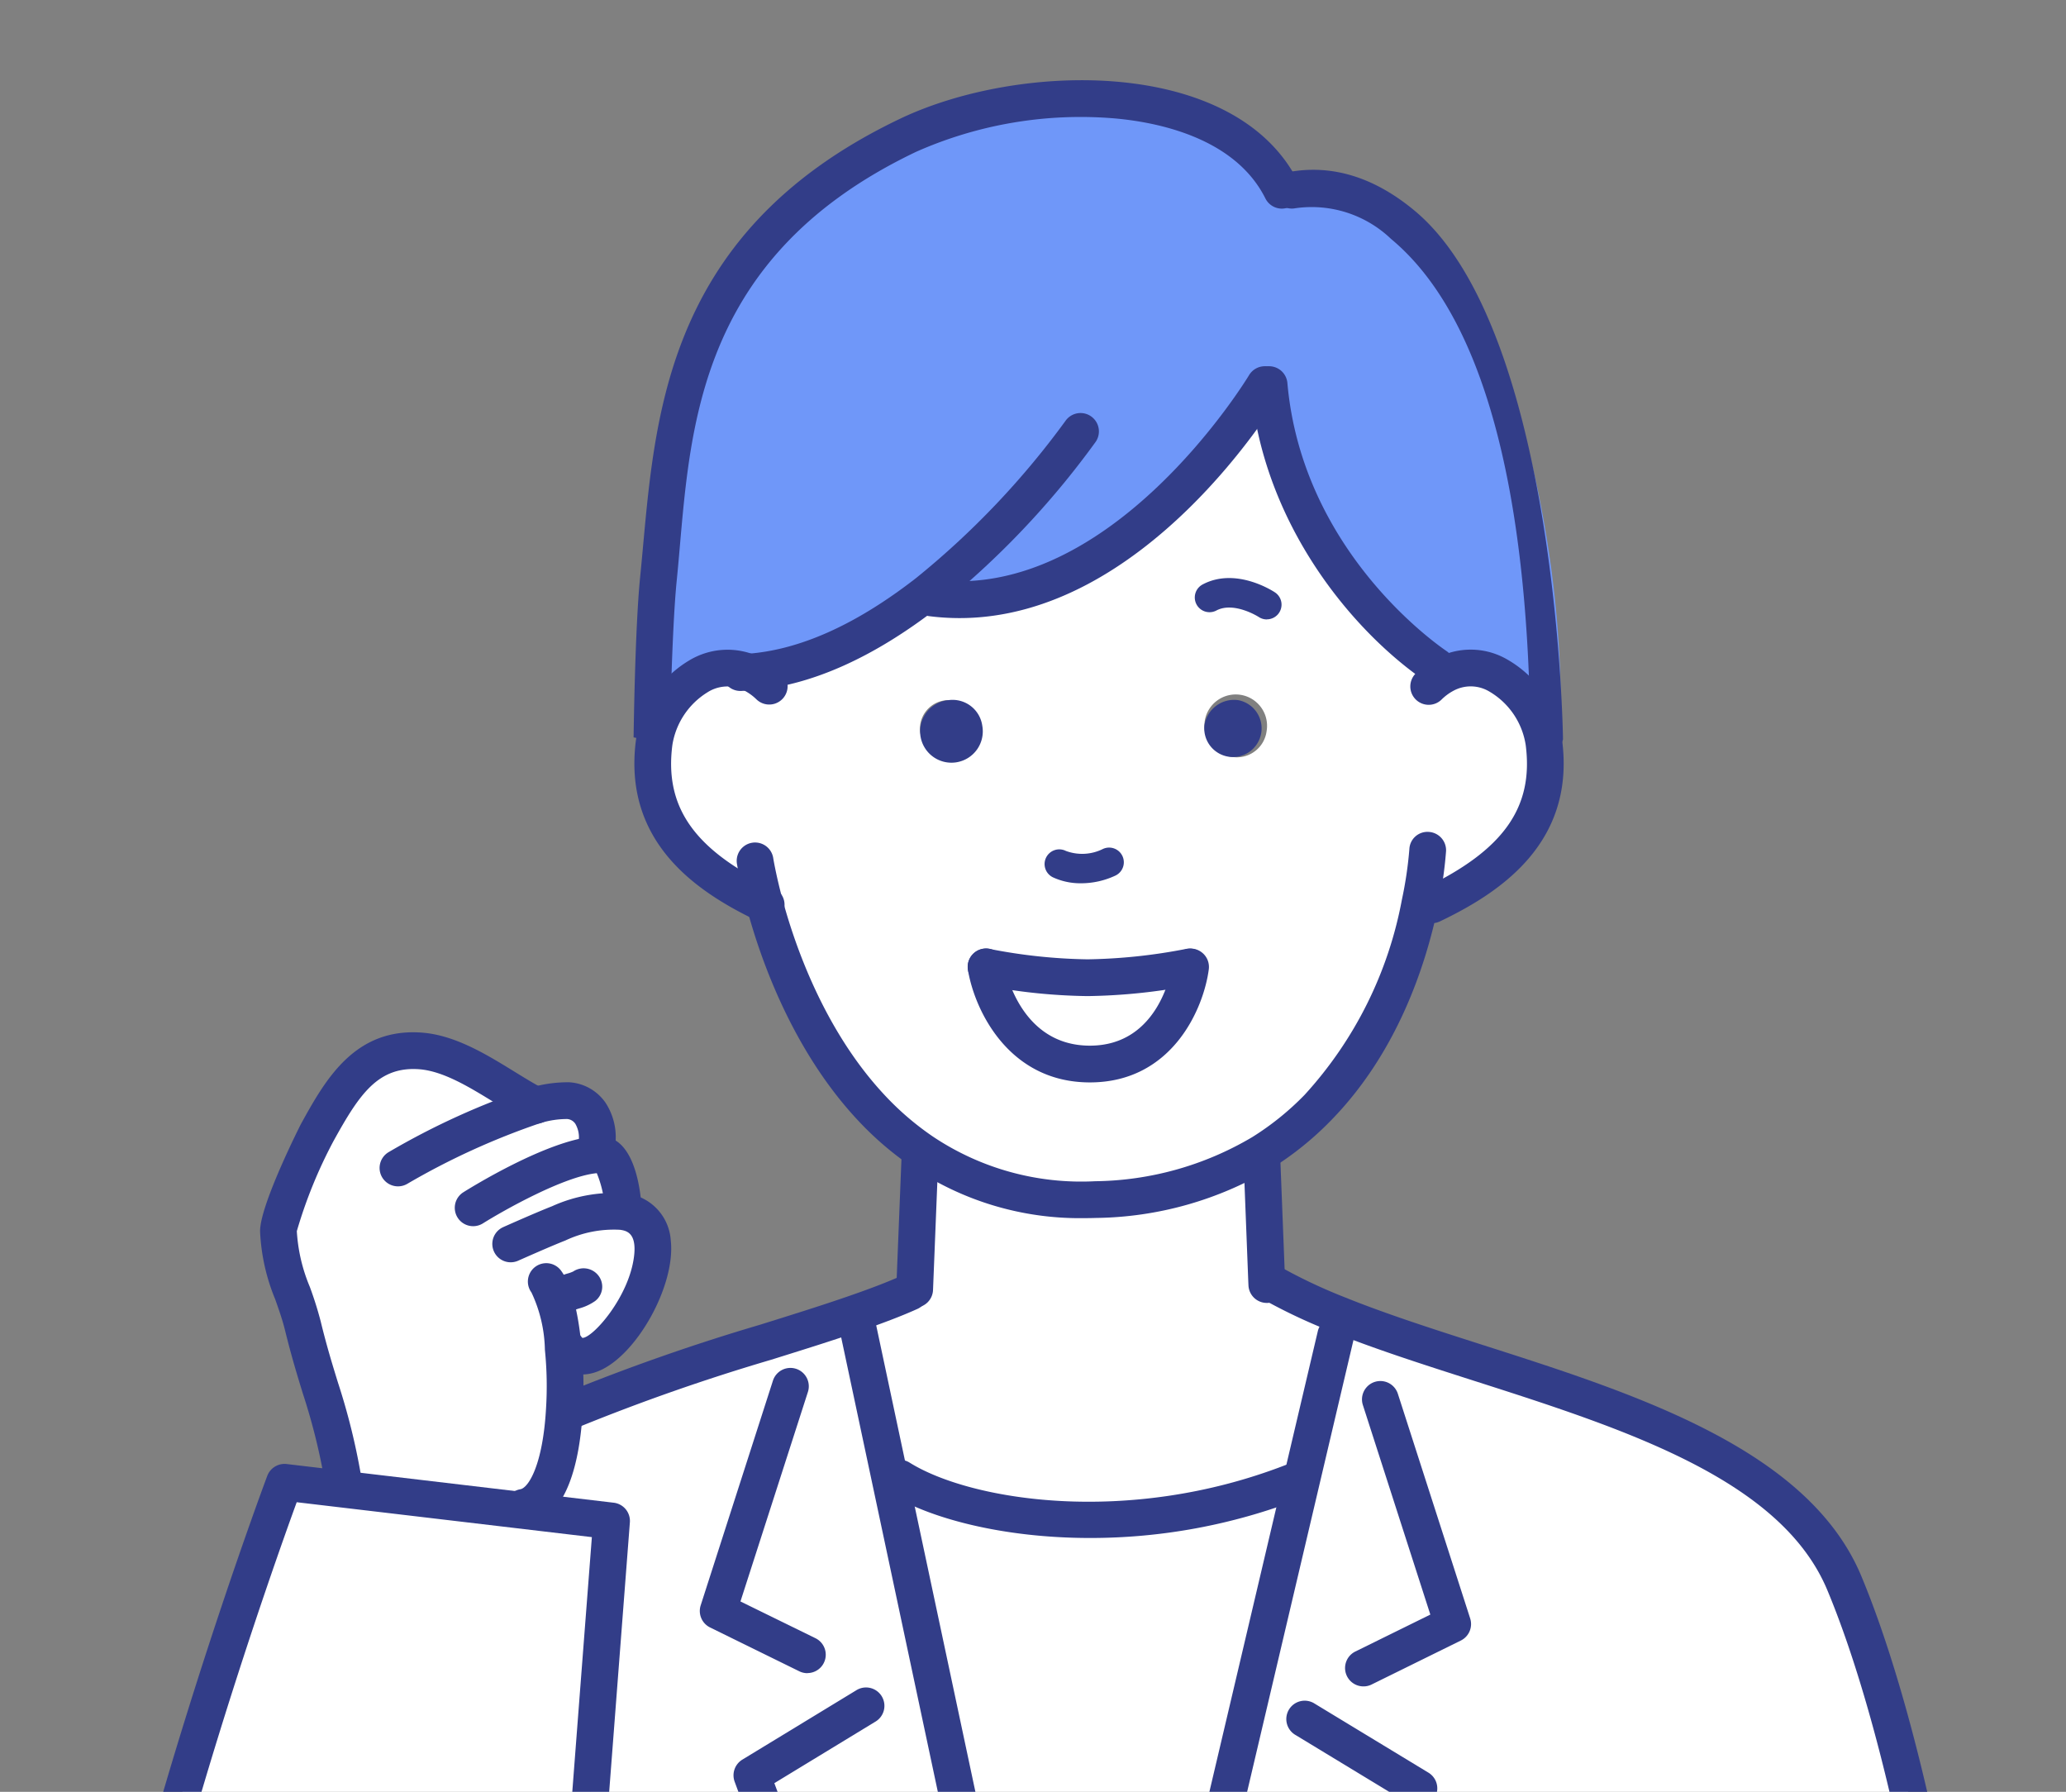
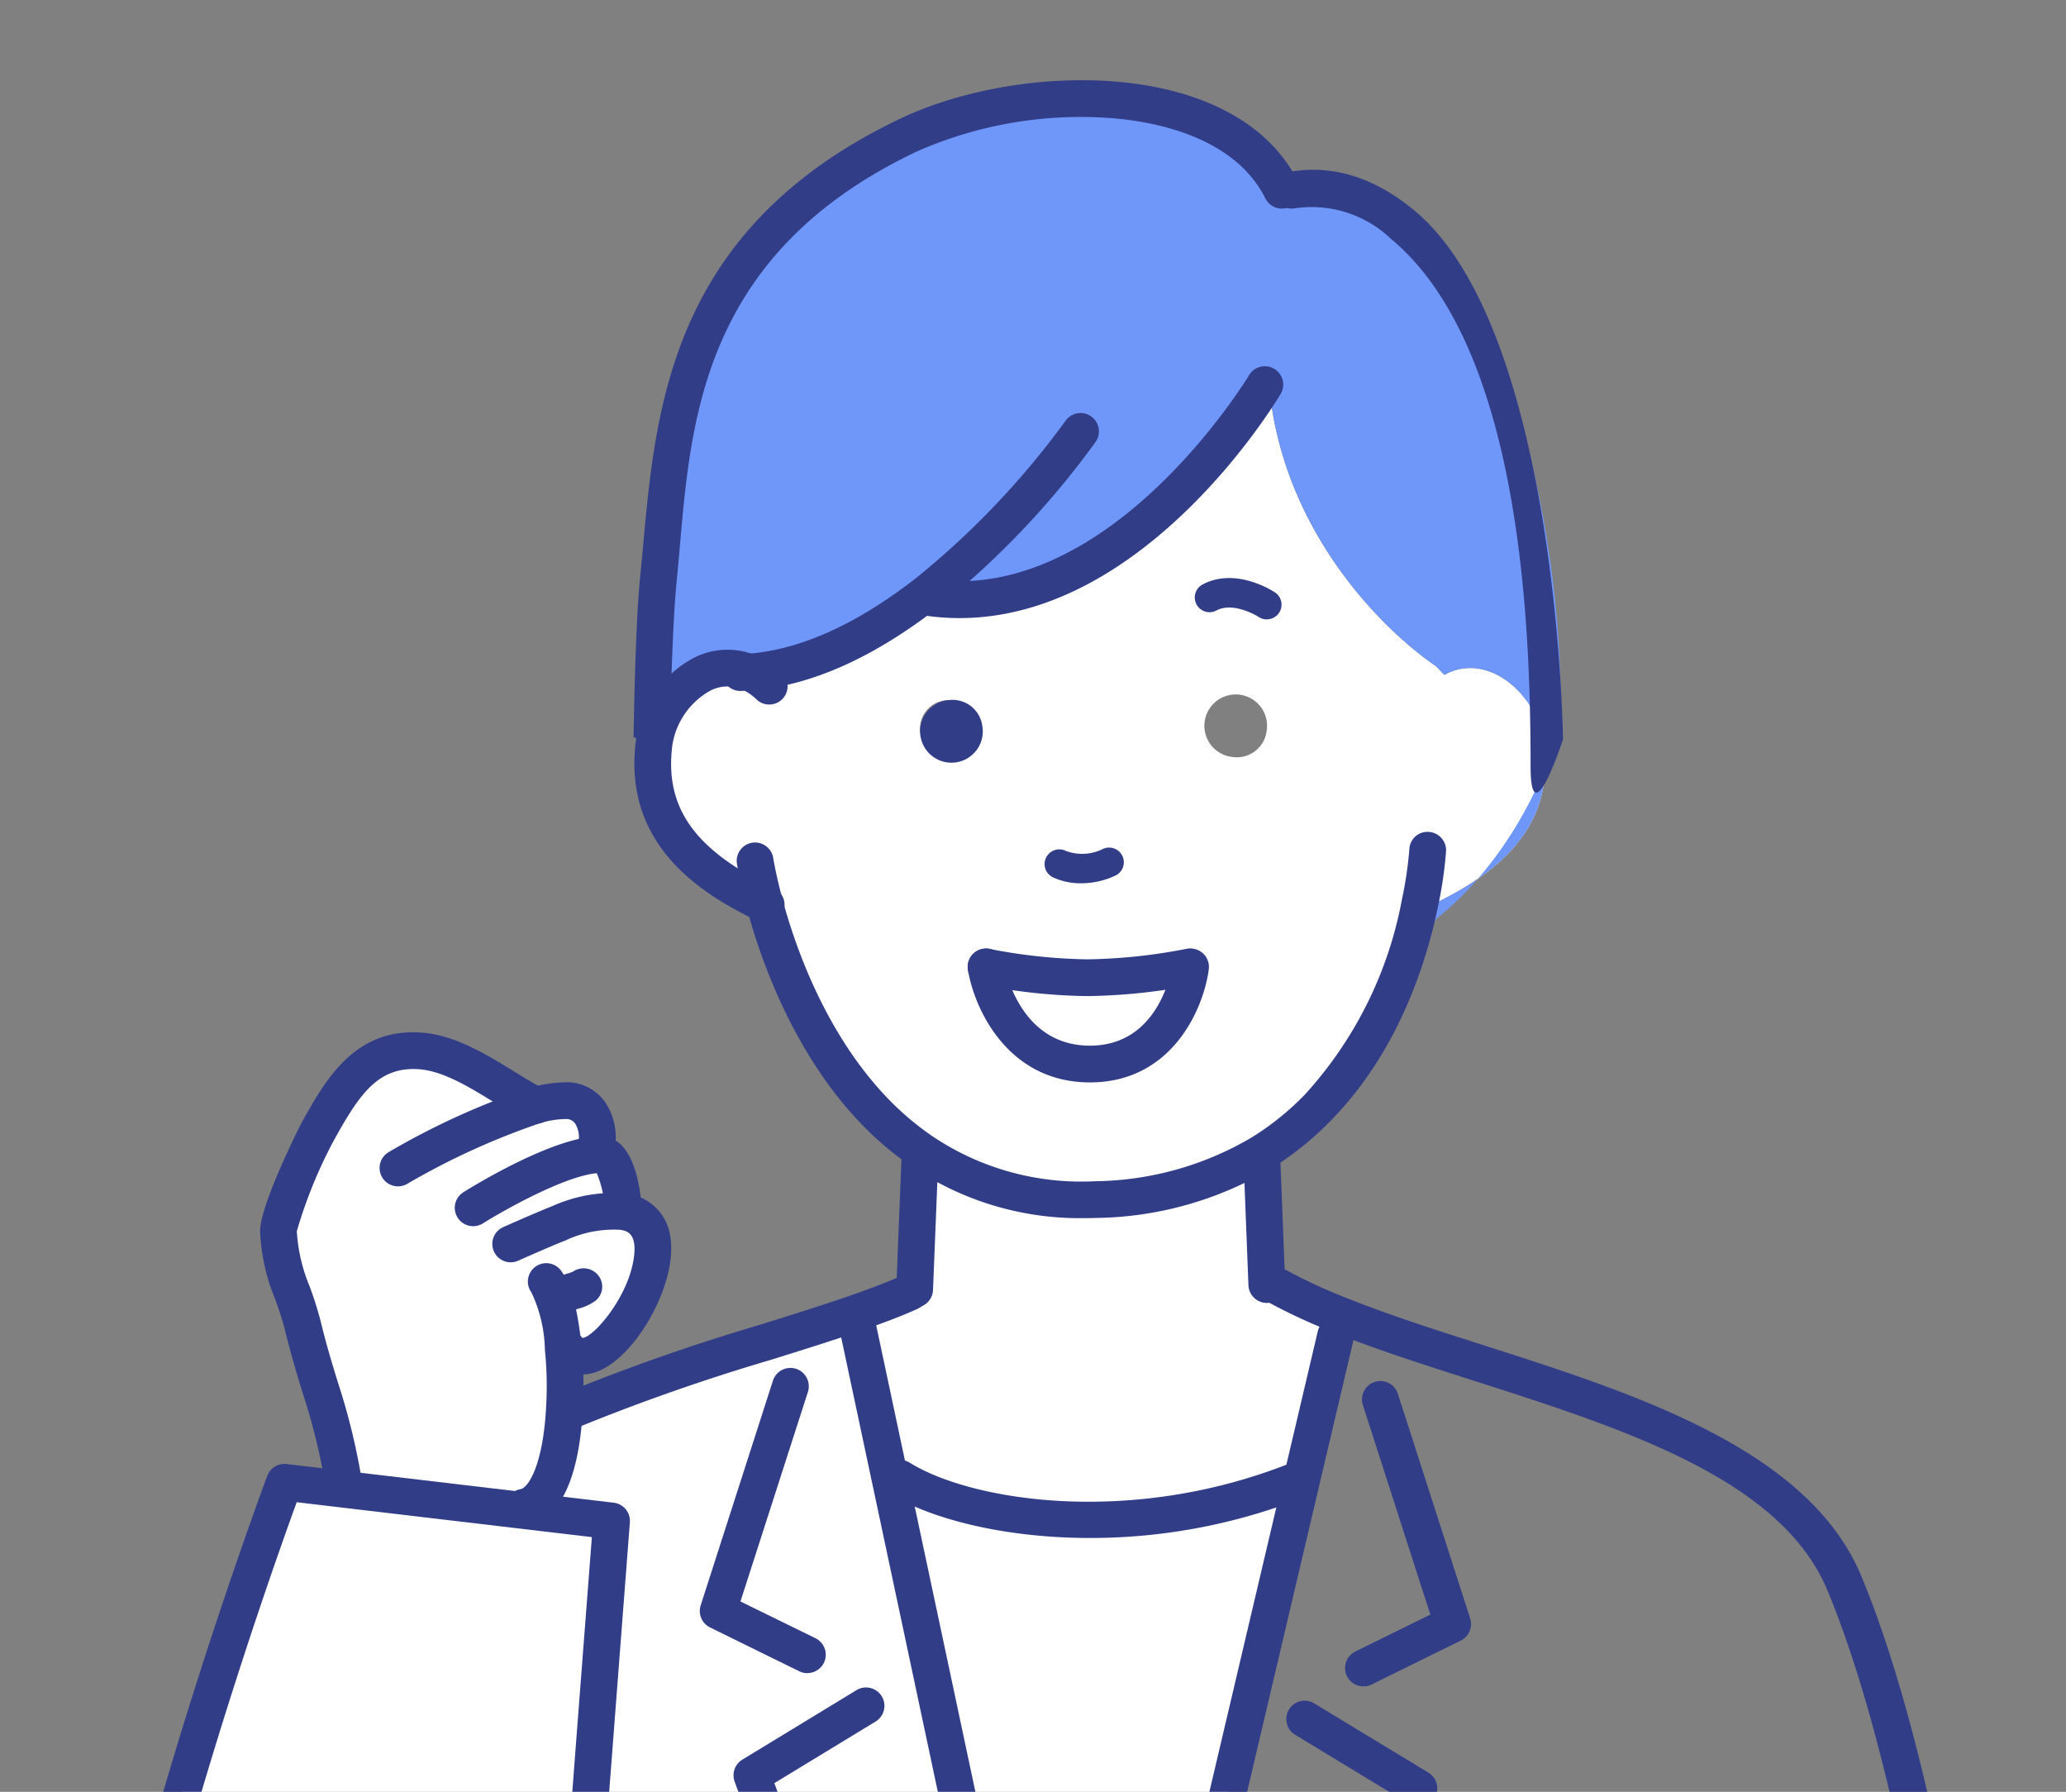
<svg xmlns="http://www.w3.org/2000/svg" width="134.933" height="117.003" viewBox="0 0 134.933 117.003">
  <rect x="0" y="0" width="134.933" height="117.003" fill="#808080" stroke="none" />
  <defs>
    <clipPath id="clip-path">
      <rect id="長方形_5307" data-name="長方形 5307" width="134.933" height="117.003" fill="rgba(255,0,0,0.2)" />
    </clipPath>
  </defs>
  <g id="マスクグループ_560" data-name="マスクグループ 560" clip-path="url(#clip-path)">
    <g id="グループ_21819" data-name="グループ 21819" transform="translate(5.474 5.238)">
      <g id="グループ_3" data-name="グループ 3" transform="translate(0 0)">
        <g id="グループ_1" data-name="グループ 1" transform="translate(1.201 1.201)">
-           <path id="パス_1" data-name="パス 1" d="M418.112,441.782v.307H365.021v-.432l9.783-41.551,2.285-9.706.086-1.421c11.357,4.6,28.84,7.258,33.141,17.588C413.6,414.44,416.633,428.005,418.112,441.782Z" transform="translate(-296.531 -309.619)" fill="#fff" />
          <path id="パス_2" data-name="パス 2" d="M253.192,187.476c4.176-.278,8.227-2.506,11.684-5.194l.269.346c12.538,1.584,21.764-13.931,21.764-13.931h.278c.835,9.457,7.316,15.937,10.916,18.395l.528.557c2.938-1.6,6.116,1.411,6.509,4.426.7,5.386-2.736,8.4-7.306,10.589l-.8-.1c-.739,3.533-2.506,9.092-6.673,13.345a19.279,19.279,0,0,1-3.658,2.947,21.616,21.616,0,0,1-10.849,3.053,18.476,18.476,0,0,1-11.271-3.1,20.064,20.064,0,0,1-3.437-2.957,32.243,32.243,0,0,1-6.9-13.239c-4.532-2.179-7.911-5.194-7.22-10.541C247.413,189.185,250.36,186.295,253.192,187.476Zm33.832,3.869a2.047,2.047,0,1,0-2.2,1.67A1.959,1.959,0,0,0,287.025,191.345Zm-4.964,15.38h-.067a37.255,37.255,0,0,1-6.663.7,36.555,36.555,0,0,1-6.624-.7s1.027,6.336,6.778,6.336S282.061,206.725,282.061,206.725Zm-15.466-13.71a1.873,1.873,0,1,0-2.2-1.67A1.959,1.959,0,0,0,266.595,193.015Z" transform="translate(-210.979 -150.022)" fill="#fff" />
          <path id="パス_3" data-name="パス 3" d="M321.483,359.078l.153-.01a35.385,35.385,0,0,0,4.436,2.112l-.086,1.421-2.285,9.706-.576-.135c-10.493,4.051-21.246,2.439-25.585-.259l-.634.134-2.131-10.023-.288-.845c1.363-.471,2.6-.931,3.667-1.411l.336-.2.346-8.66.2-.3a18.475,18.475,0,0,0,11.271,3.1,21.616,21.616,0,0,0,10.849-3.053Z" transform="translate(-245.427 -281.82)" fill="#fff" />
          <path id="パス_4" data-name="パス 4" d="M330.063,428.334l-9.783,41.551v.432h-8.208v-.854l-8.8-41.388.634-.134c4.34,2.7,15.092,4.311,25.585.259Z" transform="translate(-251.79 -337.847)" fill="#fff" />
-           <path id="パス_5" data-name="パス 5" d="M379.885,243.458a1.873,1.873,0,1,1-2.2,1.67A1.959,1.959,0,0,1,379.885,243.458Z" transform="translate(-305.701 -204.18)" fill="#323d88" />
          <path id="パス_6" data-name="パス 6" d="M339.309,306.735s-.826,6.336-6.577,6.336-6.778-6.336-6.778-6.336a36.557,36.557,0,0,0,6.624.7,37.256,37.256,0,0,0,6.663-.7Z" transform="translate(-268.227 -250.032)" fill="#fff" />
          <path id="パス_7" data-name="パス 7" d="M248.976,441.235v.854H219v-.442c-.1.346,2.957-39.151,2.957-39.151l-5.779-.682.019-.2c1.7-.288,2.5-3.178,2.679-6.355l.432.019c6.144-2.64,13.2-4.484,18.443-6.3l.288.845,2.131,10.023Z" transform="translate(-188.694 -309.619)" fill="#fff" />
          <path id="パス_8" data-name="パス 8" d="M314.349,245.128a2.047,2.047,0,1,1-2.2-1.67A1.96,1.96,0,0,1,314.349,245.128Z" transform="translate(-256.87 -204.18)" fill="#323d88" />
          <path id="パス_9" data-name="パス 9" d="M262.788,119.583s-9.226,15.515-21.764,13.931l-.269-.346c-3.456,2.688-7.508,4.915-11.684,5.194-2.832-1.181-5.78,1.709-6.164,4.6-.691,5.347,2.688,8.362,7.22,10.541a32.241,32.241,0,0,0,6.9,13.239l-.269.231c-.768-.231-3.171-3.892-6.634-12.5-6-3.788-7.978-6.559-7.22-21.931,1.142-11.29,2.611-22.586,16.609-29.249,7.44-3.533,20.708-3.754,24.385,3.6h.653c12.721-2.371,17.557,20.647,17.557,33.3,0,3.5-3.19,10.4-8.129,14.279-2.675,4.552-4.912,13.023-7.738,12.327,4.167-4.253,5.933-9.812,6.673-13.345l.8.1c4.57-2.189,8.007-5.2,7.306-10.589-.394-3.015-3.571-6.029-6.509-4.426l-.528-.557c-3.6-2.458-10.081-8.938-10.916-18.395Z" transform="translate(-186.857 -100.909)" fill="#6f97f9" />
          <path id="パス_10" data-name="パス 10" d="M178.87,333.4c.115-.01.23-.019.336-.019,1.267-.009,1.507,3.485,1.507,3.485l-.029.24c5.213.8-1.363,12.03-3.677,8.88l-.221.019a24.806,24.806,0,0,1,.077,4.061c-.183,3.178-.979,6.068-2.679,6.356l-.019.2-11.857-1.4.086-.7c-.739-4.291-1.584-5.77-2.611-9.956-.518-2.112-1.584-3.927-1.594-6.173-.01-1.171,2.083-5.626,2.516-6.413,1.526-2.765,3.091-5.635,6.778-5.357,2.621.2,5.271,2.4,7.5,3.543a7.244,7.244,0,0,1,2.141-.307c1.325.077,2.285,1.526,1.728,3.37Z" transform="translate(-146.68 -264.425)" fill="#fff" />
          <path id="パス_11" data-name="パス 11" d="M146.716,471H116.407v-.854c3.725-19.527,11.9-41.263,11.9-41.263l3.725.442,11.857,1.4,5.779.681s-3.053,39.5-2.957,39.151Z" transform="translate(-116.407 -338.528)" fill="#fff" />
        </g>
        <g id="グループ_2" data-name="グループ 2">
          <path id="パス_12" data-name="パス 12" d="M143.558,468.6a1.216,1.216,0,0,1-.208-.018c-1.078-.19-1.036-.774-.881-2.953.076-1.071.189-2.6.326-4.44.274-3.673.646-8.567,1.02-13.461.595-7.781,1.195-15.561,1.416-18.424l-19.277-2.279c-1.554,4.259-8.282,23.185-11.525,40.186a1.2,1.2,0,0,1-2.358-.45c3.7-19.4,11.879-41.243,11.961-41.461a1.206,1.206,0,0,1,1.264-.769l21.361,2.526a1.2,1.2,0,0,1,1.056,1.284c-.8,10.4-2.88,37.4-2.954,39.012a1.2,1.2,0,0,1-1.2,1.248Z" transform="translate(-112.049 -334.171)" fill="#323d88" />
          <path id="パス_17" data-name="パス 17" d="M224.384,389.608a1.2,1.2,0,0,1-.474-2.3,134.562,134.562,0,0,1,12.84-4.5c2.037-.636,3.962-1.237,5.684-1.833,1.522-.525,2.655-.961,3.568-1.372a1.2,1.2,0,1,1,.985,2.188c-.98.442-2.177.9-3.769,1.452-1.756.607-3.7,1.213-5.753,1.855a132.692,132.692,0,0,0-12.607,4.41A1.192,1.192,0,0,1,224.384,389.608Z" transform="translate(-192.567 -301.549)" fill="#323d88" />
          <path id="パス_18" data-name="パス 18" d="M435.253,434.272a1.2,1.2,0,0,1-1.192-1.072c-1.461-13.618-4.416-26.984-7.71-34.882-3.025-7.267-13.258-10.542-23.153-13.709-3.334-1.068-6.484-2.076-9.331-3.229a36.241,36.241,0,0,1-4.584-2.184,1.2,1.2,0,0,1,1.2-2.08,34.342,34.342,0,0,0,4.284,2.039c2.766,1.119,5.874,2.114,9.164,3.167,9.93,3.178,21.185,6.781,24.637,15.072,3.377,8.1,6.4,21.718,7.881,35.548a1.2,1.2,0,0,1-1.195,1.329Z" transform="translate(-312.473 -299.707)" fill="#323d88" />
          <g id="グループ_22012" data-name="グループ 22012" transform="translate(40.226 80.207)">
            <path id="パス_13" data-name="パス 13" d="M274.936,503.891a1.2,1.2,0,0,1-1.108-.738c-4.537-10.883-7.641-19.369-7.672-19.453a1.2,1.2,0,0,1,.5-1.436l7.431-4.522a1.2,1.2,0,1,1,1.248,2.049l-6.586,4.008c.922,2.475,3.639,9.671,7.291,18.429a1.2,1.2,0,0,1-.646,1.57A1.186,1.186,0,0,1,274.936,503.891Z" transform="translate(-263.876 -452.807)" fill="#323d88" />
            <path id="パス_14" data-name="パス 14" d="M398.737,505.749a1.2,1.2,0,0,1-1.109-1.659c3.381-8.178,5.885-14.807,6.763-17.165l-6.593-4a1.2,1.2,0,1,1,1.245-2.051l7.44,4.513a1.2,1.2,0,0,1,.5,1.437c-.028.079-2.9,7.918-7.142,18.182A1.2,1.2,0,0,1,398.737,505.749Z" transform="translate(-358.885 -455.078)" fill="#323d88" />
            <path id="パス_15" data-name="パス 15" d="M265.1,421.7a1.2,1.2,0,0,1-.528-.123l-5.827-2.862a1.2,1.2,0,0,1-.613-1.445L262.85,402.6a1.2,1.2,0,0,1,2.285.735l-4.406,13.682,4.9,2.4a1.2,1.2,0,0,1-.53,2.277Z" transform="translate(-258.069 -397.89)" fill="#323d88" />
            <path id="パス_16" data-name="パス 16" d="M412.257,424.81a1.2,1.2,0,0,1-.531-2.276l4.9-2.413-4.406-13.683a1.2,1.2,0,0,1,2.285-.735l4.723,14.67a1.2,1.2,0,0,1-.612,1.444l-5.827,2.871A1.188,1.188,0,0,1,412.257,424.81Z" transform="translate(-368.909 -400.137)" fill="#323d88" />
            <path id="パス_19" data-name="パス 19" d="M314.818,428.679c-5.725,0-10.509-1.3-13.039-2.875a1.2,1.2,0,1,1,1.267-2.038c3.968,2.466,14.2,4.145,24.52.158a1.2,1.2,0,0,1,.865,2.239A37.944,37.944,0,0,1,314.818,428.679Z" transform="translate(-289.326 -413.697)" fill="#323d88" />
            <path id="パス_20" data-name="パス 20" d="M361.865,443.437a1.219,1.219,0,0,1-.276-.032,1.2,1.2,0,0,1-.893-1.443l12.067-51.257a1.2,1.2,0,1,1,2.336.549l-12.068,51.257A1.2,1.2,0,0,1,361.865,443.437Z" transform="translate(-332.4 -389.205)" fill="#323d88" />
            <path id="パス_21" data-name="パス 21" d="M303.309,441.5a1.2,1.2,0,0,1-1.173-.951L291.2,389.142a1.2,1.2,0,0,1,2.348-.5l10.935,51.411a1.2,1.2,0,0,1-.924,1.423A1.228,1.228,0,0,1,303.309,441.5Z" transform="translate(-282.054 -387.693)" fill="#323d88" />
          </g>
          <path id="パス_22" data-name="パス 22" d="M305.862,358.394h-.049a1.2,1.2,0,0,1-1.151-1.247l.346-8.659a1.2,1.2,0,0,1,2.4.1l-.346,8.659A1.2,1.2,0,0,1,305.862,358.394Z" transform="translate(-251.599 -278.246)" fill="#323d88" />
          <path id="パス_23" data-name="パス 23" d="M388.479,360.486a1.2,1.2,0,0,1-1.2-1.138l-.009-.183-.327-8.434,1.2-.085,1.2.039.334,8.54a1.2,1.2,0,0,1-1.137,1.26Z" transform="translate(-311.214 -280.645)" fill="#323d88" />
          <path id="パス_24" data-name="パス 24" d="M289.506,299.929a19.556,19.556,0,0,1-11.19-3.32,21,21,0,0,1-3.639-3.13c-4.276-4.6-6.337-10.589-7.186-13.748-.472-1.771-.653-2.921-.661-2.969a1.2,1.2,0,0,1,2.371-.369c0,.011.172,1.083.608,2.717.79,2.942,2.7,8.512,6.623,12.732a18.657,18.657,0,0,0,3.226,2.777,17.417,17.417,0,0,0,10.563,2.9,20.579,20.579,0,0,0,10.26-2.876,18.192,18.192,0,0,0,3.427-2.763,25.892,25.892,0,0,0,6.357-12.754,25.354,25.354,0,0,0,.486-3.287,1.18,1.18,0,0,1,1.266-1.13,1.2,1.2,0,0,1,1.13,1.264,27.058,27.058,0,0,1-.532,3.642c-.826,3.949-2.709,9.572-6.99,13.941a20.615,20.615,0,0,1-3.882,3.127,22.93,22.93,0,0,1-11.443,3.233C290.032,299.925,289.768,299.929,289.506,299.929Z" transform="translate(-224.178 -225.625)" fill="#323d88" />
-           <path id="パス_25" data-name="パス 25" d="M428,249.375a1.2,1.2,0,0,1-.519-2.282c5.181-2.482,7.164-5.279,6.634-9.353a4.907,4.907,0,0,0-2.423-3.518,2.364,2.364,0,0,0-2.321-.009,3.317,3.317,0,0,0-.737.547,1.2,1.2,0,1,1-1.672-1.721,5.753,5.753,0,0,1,1.261-.933,4.757,4.757,0,0,1,4.557-.022,7.27,7.27,0,0,1,3.714,5.347c.879,6.755-4.132,9.985-7.977,11.827A1.188,1.188,0,0,1,428,249.375Z" transform="translate(-339.944 -194.332)" fill="#323d88" />
          <path id="パス_26" data-name="パス 26" d="M251.185,249.384a1.194,1.194,0,0,1-.563-.141c-.031-.014-.06-.028-.088-.043-3.8-1.832-8.723-5.044-7.855-11.76a7.3,7.3,0,0,1,3.46-5.2,4.839,4.839,0,0,1,4.355-.351,5.739,5.739,0,0,1,1.722,1.152,1.2,1.2,0,0,1-1.66,1.734,3.336,3.336,0,0,0-.994-.675,2.433,2.433,0,0,0-2.227.22,4.949,4.949,0,0,0-2.276,3.433c-.525,4.058,1.434,6.841,6.55,9.3l.044.023a1.482,1.482,0,0,1,.205.114,1.2,1.2,0,0,1-.674,2.194Z" transform="translate(-206.62 -194.341)" fill="#323d88" />
          <path id="パス_27" data-name="パス 27" d="M342.258,280.767a4.275,4.275,0,0,1-1.813-.377.96.96,0,1,1,.819-1.736,3.043,3.043,0,0,0,2.413-.124.96.96,0,0,1,.825,1.734A5.289,5.289,0,0,1,342.258,280.767Z" transform="translate(-277.125 -228.329)" fill="#323d88" />
          <path id="パス_28" data-name="パス 28" d="M380.143,217.26a.95.95,0,0,1-.531-.161c-.023-.015-1.62-1.025-2.762-.422a.96.96,0,1,1-.9-1.7c2.182-1.16,4.627.452,4.729.521a.96.96,0,0,1-.536,1.757Z" transform="translate(-302.879 -182.051)" fill="#323d88" />
          <path id="パス_29" data-name="パス 29" d="M329.423,305.48a37.4,37.4,0,0,1-6.874-.728,1.2,1.2,0,0,1,.5-2.348,35.612,35.612,0,0,0,6.375.675,36.08,36.08,0,0,0,6.416-.676,1.2,1.2,0,0,1,.493,2.349A38.177,38.177,0,0,1,329.423,305.48Z" transform="translate(-263.87 -245.675)" fill="#323d88" />
          <path id="パス_30" data-name="パス 30" d="M329.577,311.115c-5.357,0-7.551-4.805-7.963-7.345a1.2,1.2,0,1,1,2.369-.384c.036.214.952,5.329,5.594,5.329,4.608,0,5.357-5.08,5.387-5.3a1.216,1.216,0,0,1,1.348-1.03,1.2,1.2,0,0,1,1.032,1.343C337.01,306.286,334.959,311.115,329.577,311.115Z" transform="translate(-263.87 -245.674)" fill="#323d88" />
-           <path id="パス_31" data-name="パス 31" d="M400.8,185.132a1.192,1.192,0,0,1-.676-.209c-4.777-3.261-10.639-10.266-11.434-19.28a1.2,1.2,0,1,1,2.391-.211c.951,10.769,9.433,16.851,10.4,17.509a1.2,1.2,0,0,1-.677,2.191Z" transform="translate(-312.474 -145.661)" fill="#323d88" />
          <path id="パス_32" data-name="パス 32" d="M311.7,180.788a15.764,15.764,0,0,1-1.978-.125,1.2,1.2,0,1,1,.3-2.381c11.607,1.461,20.494-13.205,20.583-13.354a1.2,1.2,0,0,1,2.063,1.228C332.292,166.783,323.816,180.788,311.7,180.788Z" transform="translate(-254.503 -145.666)" fill="#323d88" />
          <path id="パス_33" data-name="パス 33" d="M264.7,193.6a1.2,1.2,0,0,1-.075-2.4l.2-.01c.076,0,.152,0,.228-.014,3.446-.231,7.156-1.894,11.084-4.948a54.29,54.29,0,0,0,9.756-10.261,1.2,1.2,0,0,1,1.97,1.371,55.719,55.719,0,0,1-10.25,10.783c-4.314,3.355-8.467,5.187-12.343,5.445-.077.01-.212.017-.347.023l-.147.007C264.756,193.6,264.73,193.6,264.7,193.6Z" transform="translate(-221.781 -153.72)" fill="#323d88" />
          <path id="パス_34" data-name="パス 34" d="M410.876,156.732c0-9.338-.651-27.395-9.116-34.428a7.494,7.494,0,0,0-6.256-2,1.2,1.2,0,0,1-.44-2.36c2.82-.525,5.59.318,8.229,2.511,9.39,7.8,9.7,34.533,9.7,34.533S410.876,161.475,410.876,156.732Z" transform="translate(-316.386 -111.943)" fill="#323d88" />
          <path id="パス_35" data-name="パス 35" d="M218.411,139.461s.088-7.114.427-10.465c.955-9.439.937-22.3,17.01-29.947,7.877-3.739,21.91-3.983,25.974,4.147a1.2,1.2,0,0,1-2.147,1.074c-1.978-3.957-7-4.971-9.815-5.225a26.511,26.511,0,0,0-12.982,2.172c-15.063,7.17-14.759,19.195-15.652,28.021-.331,3.277-.457,10.675-.457,10.675Z" transform="translate(-182.504 -96.549)" fill="#323d88" />
          <path id="パス_36" data-name="パス 36" d="M213.092,394.1a1.2,1.2,0,0,1-.2-2.383c.539-.091,1.471-1.595,1.681-5.241a23.563,23.563,0,0,0-.072-3.868,9.16,9.16,0,0,0-.879-3.744,1.2,1.2,0,0,1,1.936-1.42c.825,1.127,1.179,3.3,1.331,4.928a25.957,25.957,0,0,1,.08,4.249c-.181,3.148-.966,7-3.676,7.462A1.265,1.265,0,0,1,213.092,394.1Z" transform="translate(-184.387 -299.709)" fill="#323d88" />
          <path id="パス_37" data-name="パス 37" d="M222.56,381.121a1.2,1.2,0,0,1-.707-2.168,3.448,3.448,0,0,1,1.015-.462,2.244,2.244,0,0,0,.338-.125,1.22,1.22,0,0,1,1.67.3,1.177,1.177,0,0,1-.252,1.639,3.366,3.366,0,0,1-1.029.475,2.134,2.134,0,0,0-.347.129A1.21,1.21,0,0,1,222.56,381.121Z" transform="translate(-191.243 -300.579)" fill="#323d88" />
          <path id="パス_38" data-name="パス 38" d="M214.754,372.081a2.414,2.414,0,0,1-1.977-1.045,1.2,1.2,0,0,1,1.934-1.421.318.318,0,0,0,.069.075c.674.006,3.054-2.669,3.373-5.344.185-1.547-.529-1.656-.913-1.715a7.439,7.439,0,0,0-3.577.7c-1.008.394-3.057,1.309-3.078,1.318a1.2,1.2,0,0,1-.979-2.192c.086-.039,2.122-.947,3.192-1.365a9.7,9.7,0,0,1,4.811-.835,3.3,3.3,0,0,1,2.942,3.082c.324,2.931-2.257,7.557-4.761,8.534A2.86,2.86,0,0,1,214.754,372.081Z" transform="translate(-182.215 -287.566)" fill="#323d88" />
          <path id="パス_39" data-name="パス 39" d="M211.01,352.725a1.2,1.2,0,0,1-1.2-1.116,7.167,7.167,0,0,0-.53-2.355c-2.128.2-6.086,2.43-7.437,3.278a1.2,1.2,0,0,1-1.276-2.033c.548-.344,5.441-3.368,8.492-3.635a3.254,3.254,0,0,1,.457-.024c2.14,0,2.593,3.218,2.688,4.6a1.2,1.2,0,0,1-1.114,1.279Zm-1.5-3.485h0Z" transform="translate(-175.777 -277.886)" fill="#323d88" />
          <path id="パス_40" data-name="パス 40" d="M183.368,340.846a1.2,1.2,0,0,1-.606-2.236,48.857,48.857,0,0,1,9.276-4.211,8.625,8.625,0,0,1,2.514-.349,3.106,3.106,0,0,1,2.377,1.344,4.119,4.119,0,0,1,.442,3.572,1.2,1.2,0,0,1-2.3-.694,1.76,1.76,0,0,0-.113-1.5.7.7,0,0,0-.536-.322,5.909,5.909,0,0,0-1.759.268,47.476,47.476,0,0,0-8.694,3.968A1.2,1.2,0,0,1,183.368,340.846Z" transform="translate(-162.85 -268.618)" fill="#323d88" />
          <path id="パス_41" data-name="パス 41" d="M159.238,352.56a1.2,1.2,0,0,1-1.181-1,40.439,40.439,0,0,0-1.422-5.718c-.352-1.144-.751-2.441-1.172-4.156-.168-.682-.4-1.337-.644-2.029a13.054,13.054,0,0,1-.984-4.425c-.015-1.72,2.637-6.947,2.664-7,1.565-2.836,3.486-6.316,7.92-5.976,2.162.167,4.215,1.431,6.028,2.547.678.417,1.318.811,1.91,1.117a1.2,1.2,0,0,1-.511,2.286,1.222,1.222,0,0,1-.537-.127l-.031-.015c-.68-.349-1.365-.771-2.09-1.217-1.658-1.02-3.371-2.076-4.952-2.2-2.7-.2-3.923,1.64-5.612,4.7a30.821,30.821,0,0,0-2.389,5.871,11.027,11.027,0,0,0,.847,3.634,23.458,23.458,0,0,1,.712,2.258c.4,1.647.776,2.854,1.135,4.021a42.934,42.934,0,0,1,1.494,6.017,1.2,1.2,0,0,1-1.184,1.4Z" transform="translate(-142.323 -260.065)" fill="#323d88" />
        </g>
      </g>
    </g>
  </g>
</svg>